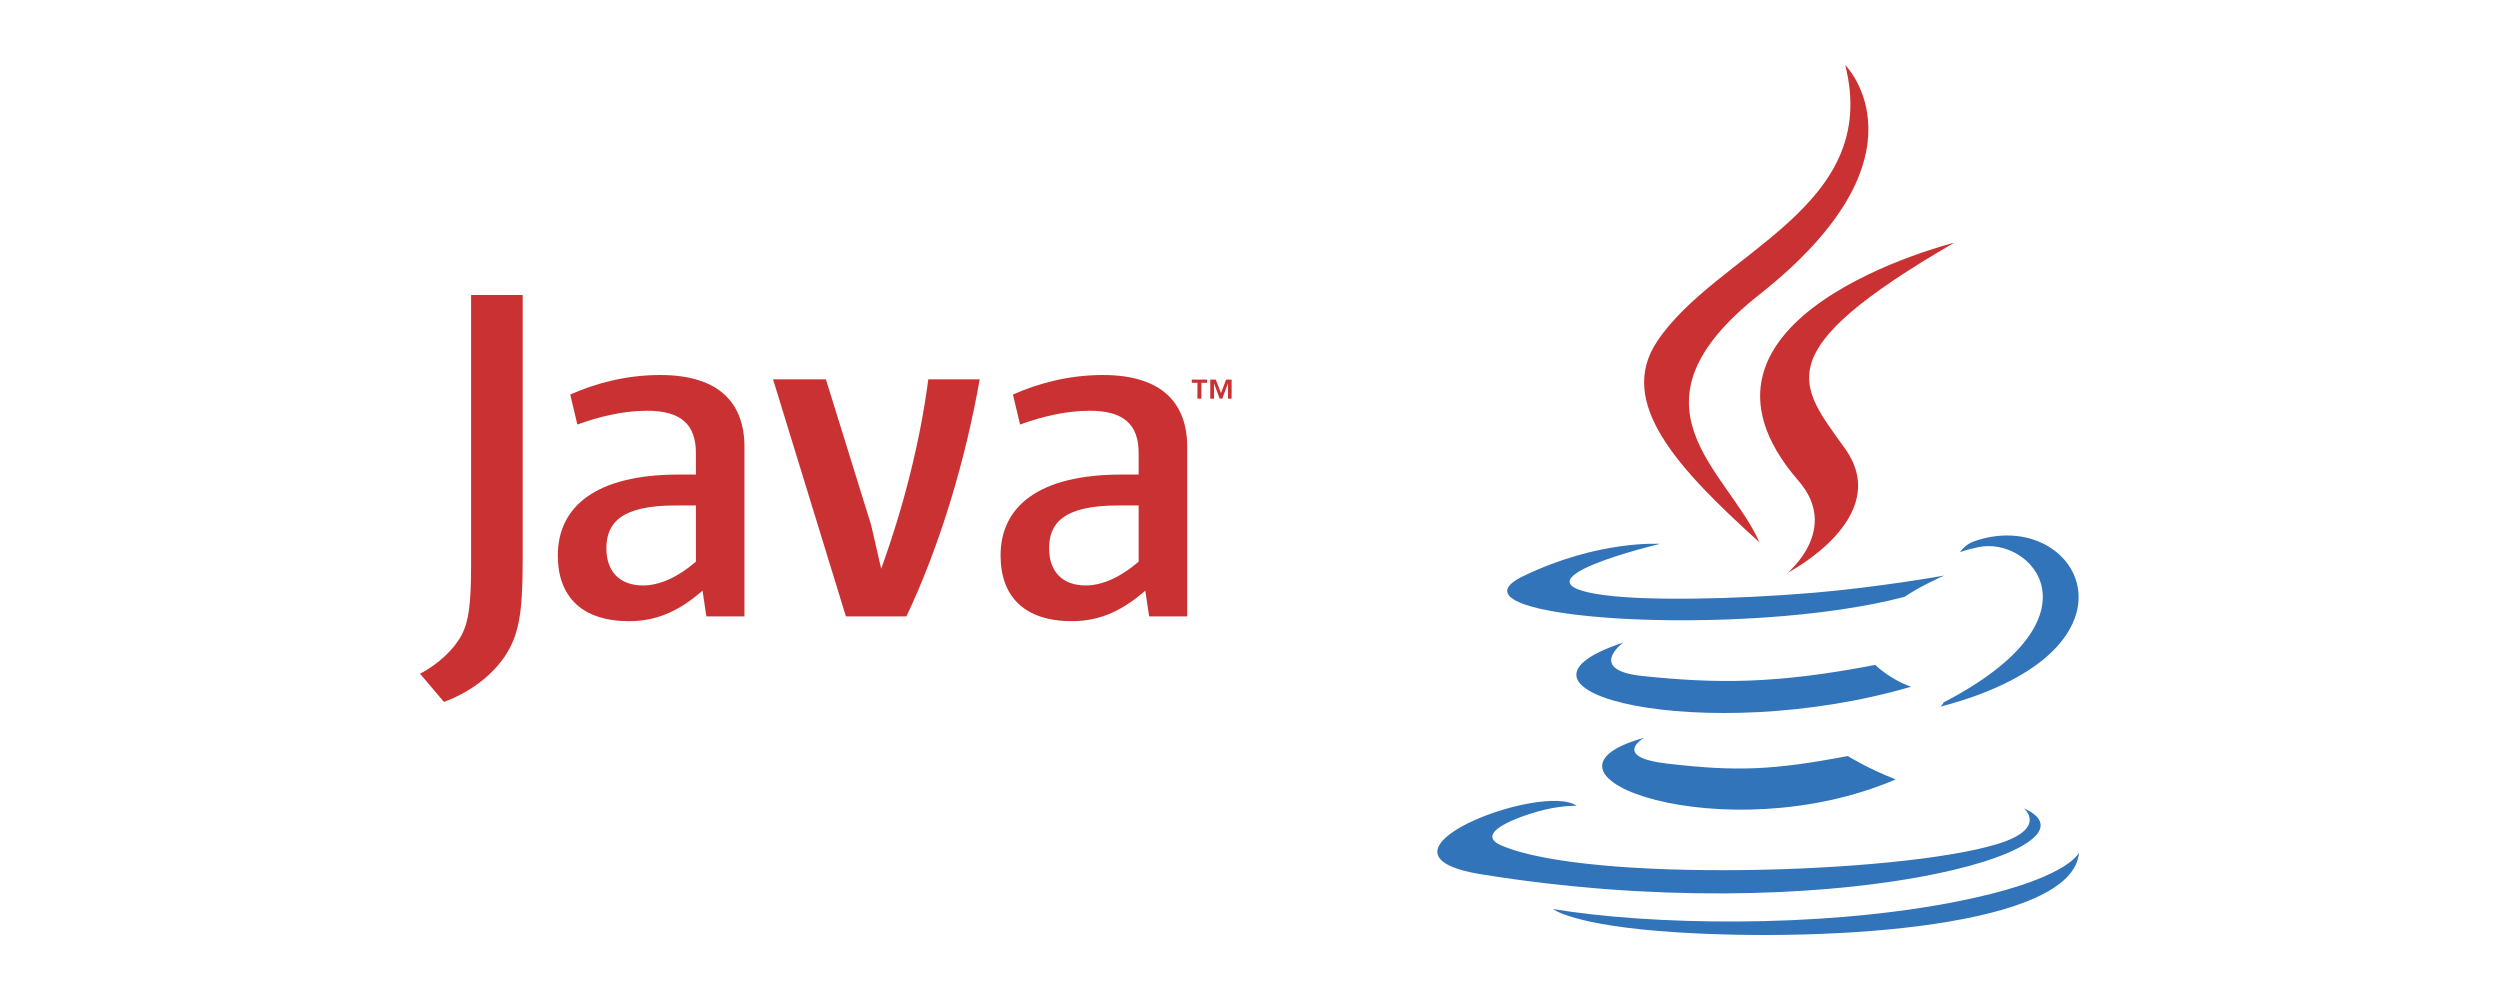
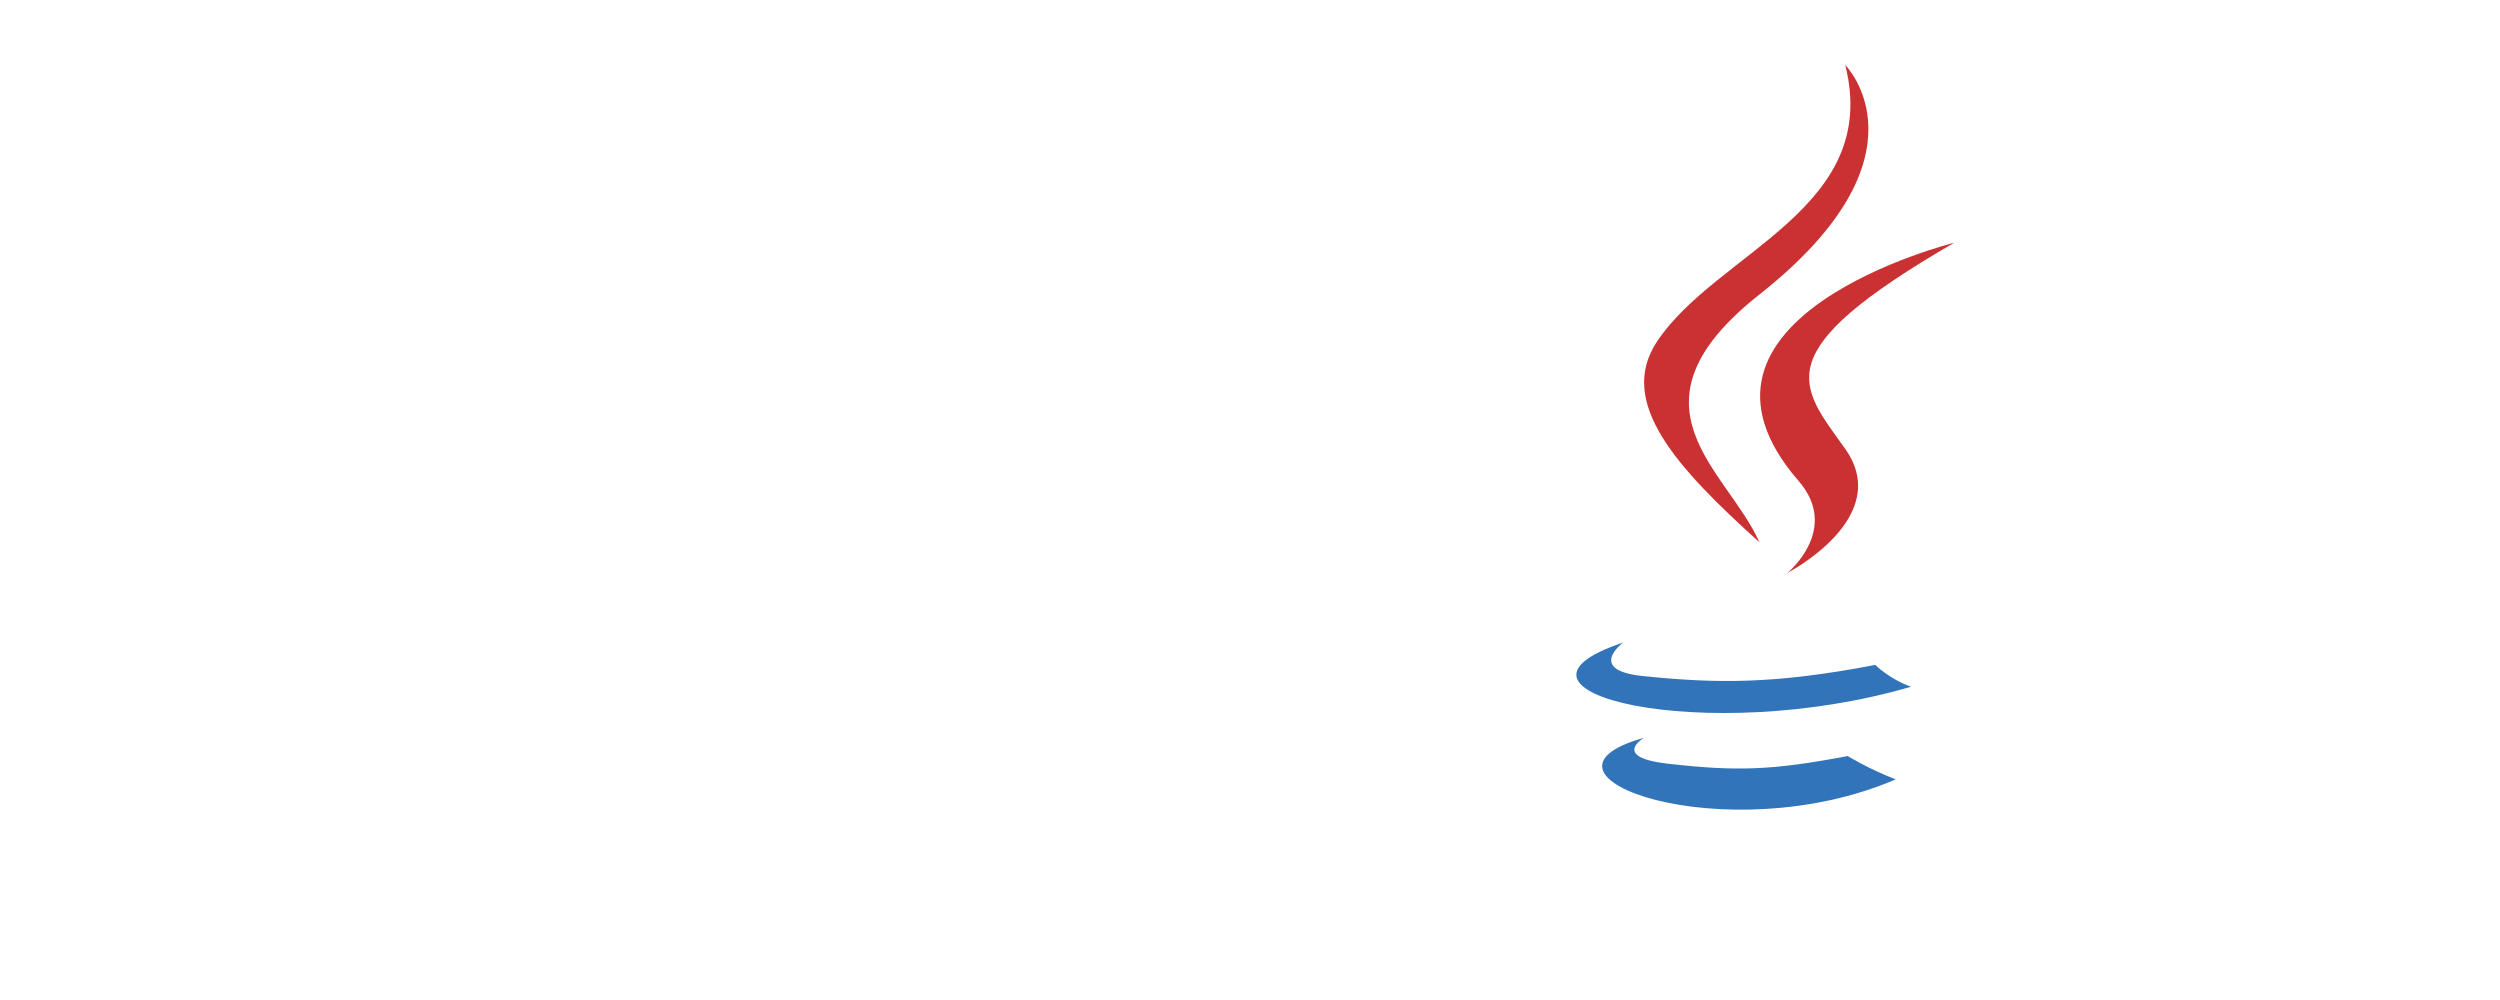
<svg xmlns="http://www.w3.org/2000/svg" width="500" height="200" viewBox="0 0 500 200" fill="none">
  <path fill-rule="evenodd" clip-rule="evenodd" d="M328.796 147.561C328.796 147.561 322.15 151.428 333.53 152.735C347.321 154.309 354.364 154.083 369.556 151.209C369.556 151.209 373.556 153.713 379.139 155.88C345.073 170.477 302.042 155.035 328.796 147.561ZM324.632 128.513C324.632 128.513 317.177 134.031 328.566 135.209C343.298 136.73 354.926 136.854 375.06 132.98C375.06 132.98 377.84 135.802 382.215 137.344C341.033 149.389 295.167 138.292 324.632 128.513Z" fill="#3174B9" />
  <path fill-rule="evenodd" clip-rule="evenodd" d="M359.721 96.196C368.118 105.863 357.519 114.557 357.519 114.557C357.519 114.557 378.833 103.556 369.044 89.776C359.904 76.931 352.893 70.55 390.842 48.544C390.842 48.544 331.273 63.415 359.721 96.196Z" fill="#CA3132" />
-   <path fill-rule="evenodd" clip-rule="evenodd" d="M404.774 161.652C404.774 161.652 409.693 165.708 399.355 168.844C379.697 174.798 317.523 176.594 300.252 169.081C294.049 166.379 305.688 162.633 309.35 161.842C313.169 161.017 315.349 161.167 315.349 161.167C308.445 156.306 270.725 170.715 296.192 174.849C365.637 186.109 422.784 169.78 404.774 161.652ZM331.993 108.774C331.993 108.774 300.371 116.287 320.796 119.018C329.424 120.171 346.609 119.906 362.629 118.562C375.718 117.464 388.856 115.114 388.856 115.114C388.856 115.114 384.244 117.093 380.903 119.37C348.785 127.818 286.751 123.884 304.611 115.248C319.712 107.943 331.993 108.774 331.993 108.774ZM388.724 140.481C421.37 123.521 406.276 107.22 395.738 109.417C393.161 109.955 392.005 110.42 392.005 110.42C392.005 110.42 392.967 108.916 394.794 108.269C415.638 100.944 431.666 129.88 388.073 141.339C388.072 141.339 388.574 140.886 388.724 140.481Z" fill="#3174B9" />
  <path fill-rule="evenodd" clip-rule="evenodd" d="M369.044 13C369.044 13 387.119 31.087 351.895 58.892C323.646 81.204 345.454 93.922 351.886 108.458C335.394 93.581 323.296 80.482 331.411 68.294C343.325 50.403 376.337 41.727 369.044 13Z" fill="#CA3132" />
-   <path fill-rule="evenodd" clip-rule="evenodd" d="M335.204 186.454C366.535 188.457 414.656 185.341 415.798 170.513C415.798 170.513 413.607 176.134 389.902 180.592C363.157 185.627 330.165 185.041 310.604 181.812C310.604 181.812 314.613 185.129 335.204 186.454Z" fill="#3174B9" />
-   <path fill-rule="evenodd" clip-rule="evenodd" d="M239.491 76.555H238.357V75.919H241.417V76.555H240.283V79.73H239.491V76.555ZM245.596 76.713H245.582L244.456 79.728H243.938L242.818 76.713H242.805V79.728H242.052V75.918H243.157L244.194 78.613L245.232 75.918H246.326V79.728H245.598L245.596 76.713ZM139.184 112.33C135.667 115.378 131.95 117.092 128.612 117.092C123.857 117.092 121.276 114.235 121.276 109.664C121.276 104.715 124.039 101.093 135.095 101.093H139.182L139.184 112.33ZM148.89 123.28V89.382C148.89 80.719 143.949 75.002 132.039 75.002C125.09 75.002 118.998 76.718 114.046 78.905L115.472 84.909C119.373 83.476 124.417 82.148 129.368 82.148C136.229 82.148 139.182 84.909 139.182 90.624V94.911H135.753C119.086 94.911 111.565 101.377 111.565 111.098C111.565 119.475 116.521 124.237 125.851 124.237C131.848 124.237 136.328 121.761 140.512 118.138L141.273 123.28H148.89ZM181.284 123.28H169.181L154.608 75.865H165.18L174.225 105.002L176.238 113.756C180.801 101.093 184.039 88.238 185.659 75.865H195.939C193.187 91.477 188.229 108.618 181.284 123.28ZM227.73 112.33C224.203 115.378 220.486 117.092 217.155 117.092C212.4 117.092 209.823 114.235 209.823 109.664C209.823 104.715 212.587 101.093 223.637 101.093H227.73V112.33ZM237.44 123.28V89.382C237.44 80.719 232.484 75.002 220.586 75.002C213.63 75.002 207.54 76.718 202.587 78.905L204.013 84.909C207.914 83.476 212.968 82.148 217.921 82.148C224.772 82.148 227.729 84.909 227.729 90.624V94.911H224.3C207.631 94.911 200.115 101.377 200.115 111.098C200.115 119.475 205.061 124.237 214.393 124.237C220.395 124.237 224.868 121.761 229.062 118.138L229.826 123.28H237.44ZM100.923 131.337C98.157 135.379 93.684 138.579 88.793 140.385L84 134.74C87.726 132.828 90.918 129.741 92.404 126.868C93.684 124.309 94.218 121.017 94.218 113.139V59H104.534V112.392C104.534 122.929 103.692 127.188 100.923 131.337Z" fill="#CA3132" />
</svg>